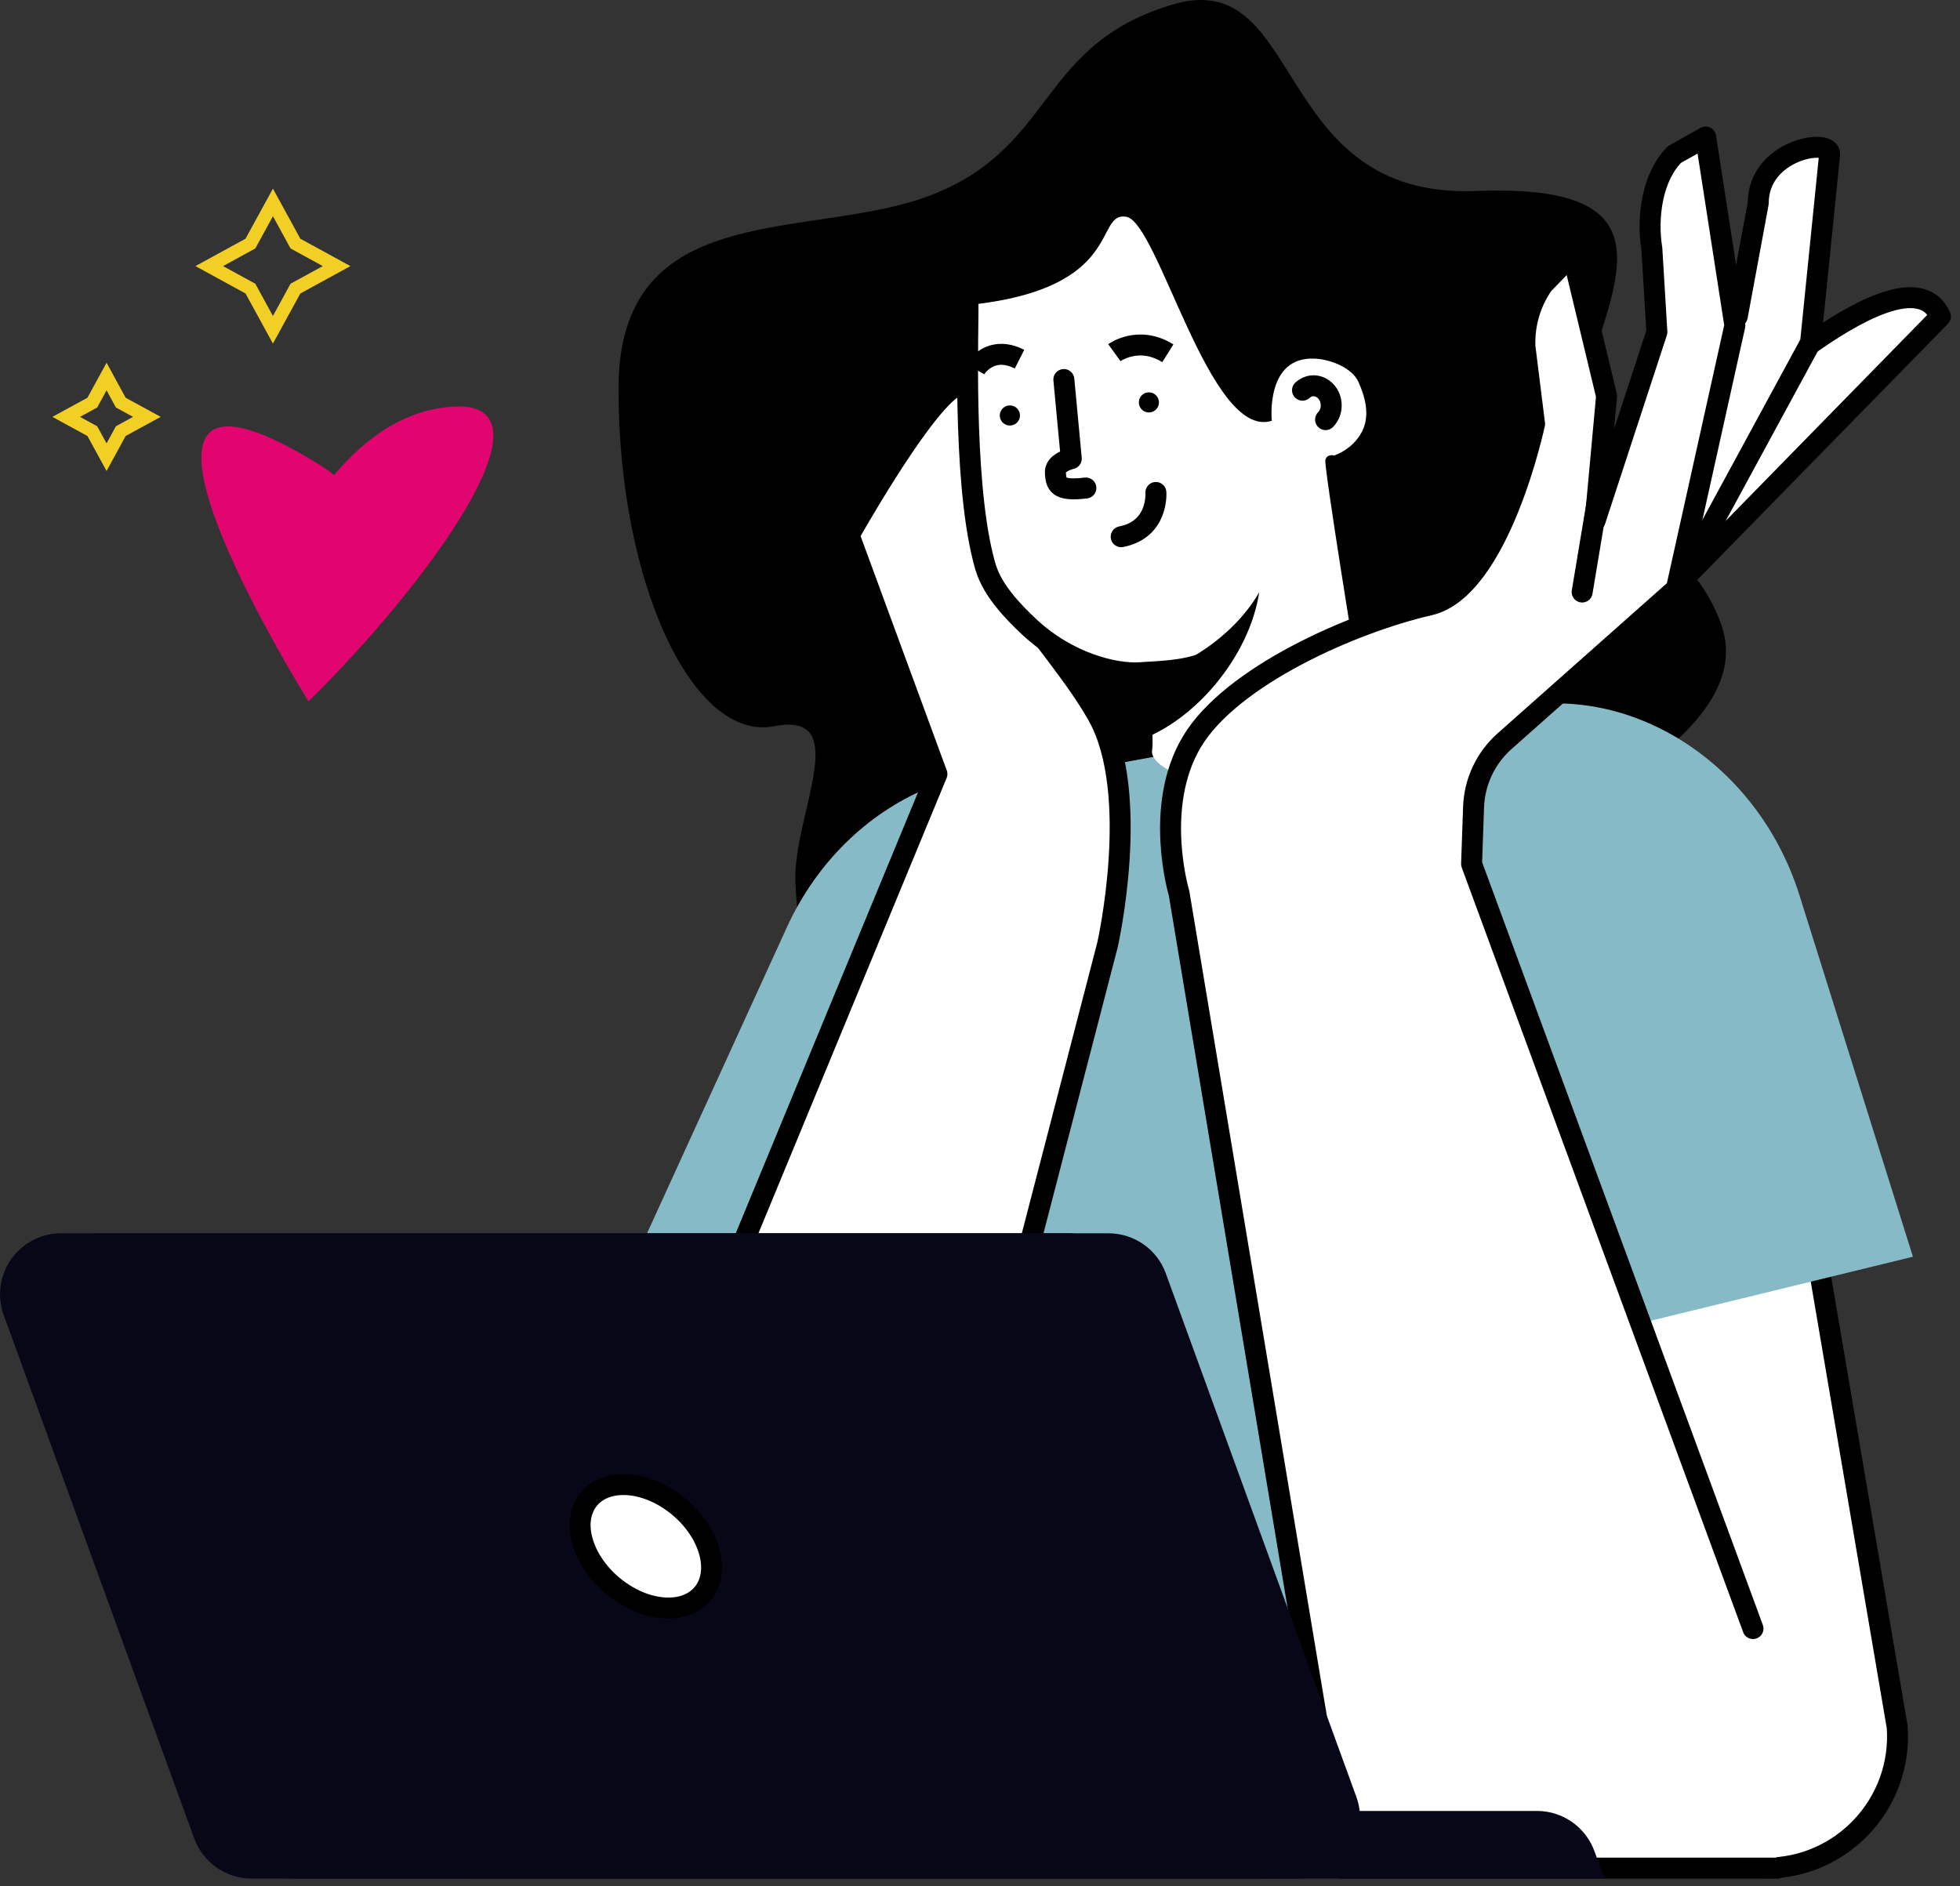
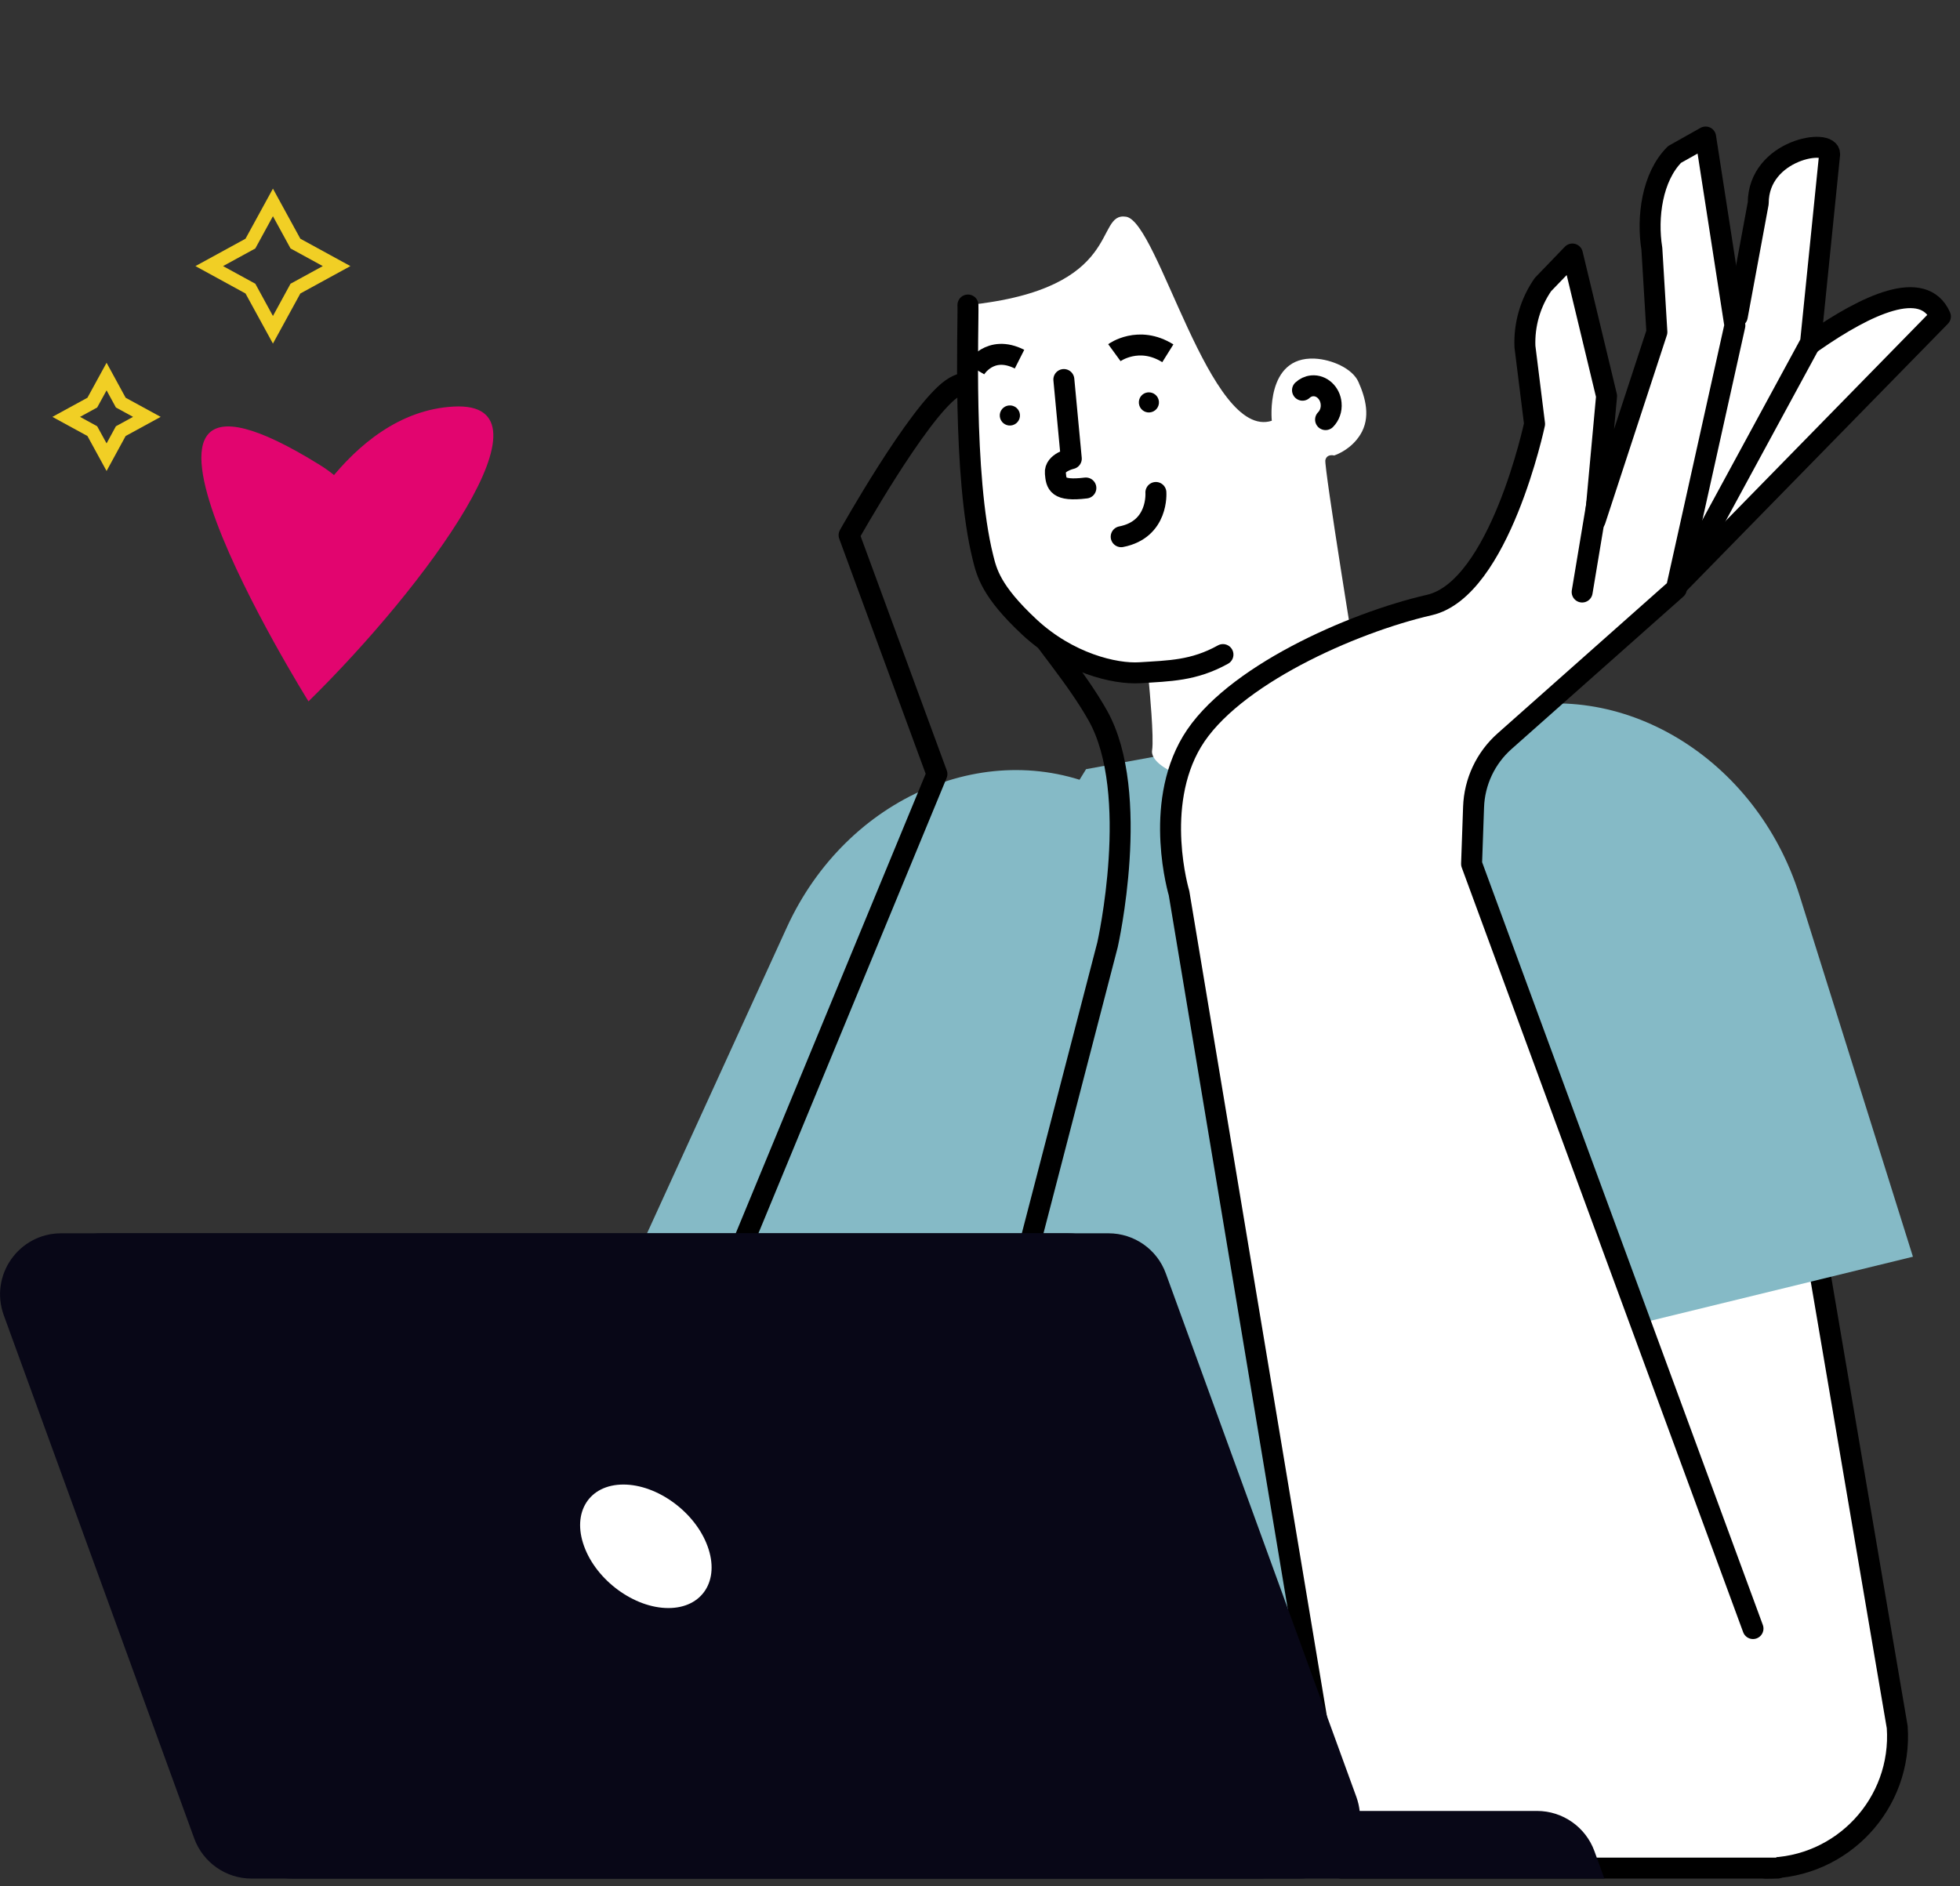
<svg xmlns="http://www.w3.org/2000/svg" width="187" height="180" viewBox="0 0 187 180" fill="none">
  <rect x="0" y="0" width="187" height="180" fill="#333333" stroke="none" />
  <g clip-path="url(#clip0_190_8894)">
-     <path d="M146.01 79.051C146.01 79.051 167.97 70.36 164.25 59.685C160.54 49.009 148.06 48.605 150.84 37.97C153.62 27.337 160.46 17.443 140.81 18.226C121.16 19.008 124.6 -3.377 111.85 0.438C99.11 4.252 100.7 13.811 89.2 18.476C77.7 23.144 59 18.477 59.01 37.116C59.02 55.758 66.15 70.807 73.85 69.298C81.54 67.788 75.59 77.947 75.89 84.249C76.19 90.549 77.84 110.759 102.33 87.538C126.81 64.313 132.23 83.508 146.01 79.051Z" fill="black" />
    <path d="M100.55 140.751L60.93 119.445L75.07 88.495C80.81 75.949 94.52 70.115 105.7 75.472C116.88 80.826 121.3 95.338 115.57 107.884L100.55 140.751Z" fill="#85BAC6" />
-     <path d="M137.08 67.29L136.54 175.736H98.22L99.21 122.552C99.21 122.552 82.98 106.919 93.3 90.158L103.62 73.397L137.08 67.29Z" fill="#85BAC6" />
-     <path d="M86.6 163.641L105.67 90.141C105.67 90.141 108.92 75.72 104.74 68.278C100.55 60.835 92.18 54.322 94.97 46.879C97.76 39.436 94.04 34.784 90.78 37.11C87.53 39.436 81.01 51.066 81.01 51.066L89.39 73.86L51.71 165.037H78.69L86.6 163.641Z" fill="white" />
+     <path d="M137.08 67.29L136.54 175.736H98.22L99.21 122.552C99.21 122.552 82.98 106.919 93.3 90.158L103.62 73.397Z" fill="#85BAC6" />
    <path fill-rule="evenodd" clip-rule="evenodd" d="M86.6 163.641L105.67 90.141C105.67 90.141 108.92 75.72 104.74 68.278C100.55 60.835 92.18 54.322 94.97 46.879C97.76 39.436 94.04 34.784 90.78 37.11C87.53 39.436 81.01 51.066 81.01 51.066L89.39 73.86L51.71 165.037H78.69L86.6 163.641Z" stroke="black" stroke-width="2" stroke-miterlimit="2" stroke-linecap="round" stroke-linejoin="round" />
    <path d="M172.9 117.16L181.01 164.807C181.52 172.079 175.76 178.263 168.47 178.263L148.93 124.767L172.9 117.16Z" fill="white" />
    <path fill-rule="evenodd" clip-rule="evenodd" d="M172.9 117.16L181.01 164.807C181.52 172.079 175.76 178.263 168.47 178.263L148.93 124.767L172.9 117.16Z" stroke="black" stroke-width="2" stroke-miterlimit="2" stroke-linecap="round" stroke-linejoin="round" />
    <path d="M182.51 119.921L138.81 130.588L128.62 98.123C124.49 84.963 130.78 71.455 142.67 67.955C154.57 64.454 167.56 72.285 171.69 85.445L182.51 119.921Z" fill="#85BAC6" />
    <path d="M121.34 40.151C121.34 40.151 120.69 33.994 125.44 34.221C127.03 34.298 129.03 35.141 129.61 36.453C130.27 37.935 130.81 39.84 129.78 41.481C128.95 42.805 127.69 43.323 127.29 43.464C127.29 43.464 126.6 43.272 126.45 43.903C126.31 44.534 129.5 64.301 129.67 65.006C129.84 65.71 131.15 69.24 130.95 69.825C130.75 70.411 126.81 75.618 119.57 75.218C112.33 74.819 109.72 72.799 109.92 71.598C110.11 70.396 109.67 65.704 109.59 64.887C109.52 64.071 109.14 64.141 108.76 64.194C106.37 64.522 101.9 63.272 98.21 59.835C94.55 56.423 94.14 54.63 93.78 53.187C91.82 45.327 91.26 29.216 92.35 29.106C107.37 27.592 104.35 20.199 107.44 20.681C110.52 21.164 115.42 42.06 121.34 40.151Z" fill="white" />
    <path d="M116.68 62.462C113.89 64.013 111.56 64.013 108.76 64.194C106.35 64.349 101.9 63.272 98.21 59.834C94.55 56.422 94.14 54.63 93.78 53.187C91.82 45.327 92.41 30.945 92.35 29.105" stroke="black" stroke-width="2" stroke-miterlimit="2" stroke-linecap="round" stroke-linejoin="round" />
    <path d="M101.5 36.216L102.21 43.765C102.21 43.765 100.59 44.122 100.69 45.142C100.78 46.162 100.85 46.902 103.6 46.567" stroke="black" stroke-width="2" stroke-miterlimit="2" stroke-linecap="round" stroke-linejoin="round" />
    <path d="M106.32 33.652C106.32 33.652 108.63 31.968 111.42 33.713" stroke="black" stroke-width="2" stroke-miterlimit="2" />
    <path d="M93.04 35.21C93.04 35.21 94.44 32.841 97.27 34.272" stroke="black" stroke-width="2" stroke-miterlimit="2" />
    <path d="M97.31 39.556C97.36 40.084 96.97 40.552 96.44 40.602C95.91 40.652 95.44 40.264 95.39 39.736C95.34 39.207 95.73 38.739 96.26 38.689C96.79 38.64 97.26 39.028 97.31 39.556Z" fill="black" />
    <path d="M110.57 38.309C110.62 38.837 110.23 39.305 109.7 39.355C109.17 39.404 108.71 39.017 108.66 38.488C108.61 37.96 108.99 37.492 109.52 37.442C110.05 37.392 110.52 37.78 110.57 38.309Z" fill="black" />
    <path d="M110.28 46.993C110.28 46.993 110.56 50.518 106.97 51.215" stroke="black" stroke-width="2" stroke-miterlimit="2" stroke-linecap="round" stroke-linejoin="round" />
    <path d="M124.27 37.235C124.52 37.003 124.83 36.851 125.18 36.818C126.09 36.733 126.91 37.486 127 38.5C127.06 39.106 126.84 39.668 126.47 40.041" stroke="black" stroke-width="2" stroke-miterlimit="2" stroke-linecap="round" stroke-linejoin="round" />
-     <path d="M109.3 70.412C109.3 68.962 108.94 65.94 108.8 64.741C110.33 64.347 111.9 63.733 113.44 62.877C116.45 61.191 118.77 58.902 120.14 56.517C119.7 59.405 118.25 62.581 115.89 65.379C113.9 67.741 111.58 69.448 109.3 70.412Z" fill="black" />
    <path d="M185.13 30.198L158.64 57.27L163.39 40.492C163.39 40.492 181.87 22.837 185.13 30.198Z" fill="white" />
    <path fill-rule="evenodd" clip-rule="evenodd" d="M185.13 30.198L158.64 57.27L163.39 40.492C163.39 40.492 181.87 22.837 185.13 30.198Z" stroke="black" stroke-width="2" stroke-miterlimit="2" stroke-linecap="round" stroke-linejoin="round" />
    <path d="M161.1 54.144L172.74 32.695L174.56 14.737C174.69 13.132 167.75 14.238 167.75 19.393L165.75 30.2L153.27 45.176L161.1 54.144Z" fill="white" />
    <path fill-rule="evenodd" clip-rule="evenodd" d="M161.1 54.144L172.74 32.695L174.56 14.737C174.69 13.132 167.75 14.238 167.75 19.393L165.75 30.2L153.27 45.176L161.1 54.144Z" stroke="black" stroke-width="2" stroke-miterlimit="2" stroke-linecap="round" stroke-linejoin="round" />
    <path d="M167.25 155.403L140.4 82.435L140.59 77.024C140.67 74.608 141.74 72.331 143.55 70.727L159.94 56.183L165.52 31.062L162.73 13.075L159.77 14.737C157.62 16.883 157.12 20.741 157.6 23.737L158.08 31.683L152.19 49.67L153.28 37.794L150.02 24.239L147.21 27.155C146.01 28.886 145.41 30.96 145.49 33.063L146.41 40.454C146.41 40.454 143.08 56.195 136.37 57.733C128.94 59.438 117.45 64.556 113.73 70.758C110.01 76.961 112.49 85.226 112.49 85.226L128 178.263H169.58" fill="white" />
    <path d="M167.25 155.403L140.4 82.435L140.59 77.024C140.67 74.608 141.74 72.331 143.55 70.727L159.94 56.183L165.52 31.062L162.73 13.075L159.77 14.737C157.62 16.883 157.12 20.741 157.6 23.737L158.08 31.683L152.19 49.67L153.28 37.794L150.02 24.239L147.21 27.155C146.01 28.886 145.41 30.96 145.49 33.063L146.41 40.454C146.41 40.454 143.08 56.195 136.37 57.733C128.94 59.438 117.45 64.556 113.73 70.758C110.01 76.961 112.49 85.226 112.49 85.226L128 178.263H169.58" stroke="black" stroke-width="2" stroke-miterlimit="2" stroke-linecap="round" stroke-linejoin="round" />
    <path d="M150.95 56.493L152.45 47.493" stroke="black" stroke-width="2" stroke-miterlimit="2" stroke-linecap="round" stroke-linejoin="round" />
    <path d="M123.93 179.261H27.89C25.44 179.261 23.25 177.73 22.41 175.428L4.24 125.504C2.86 121.704 5.67 117.686 9.72 117.686H105.76C108.21 117.686 110.4 119.217 111.23 121.519L129.4 171.443C130.79 175.243 127.97 179.261 123.93 179.261Z" fill="#080717" />
    <path d="M153.07 179.261L152.12 176.639C151.28 174.338 149.09 172.806 146.64 172.806H50.6C47.04 172.806 44.44 175.922 44.81 179.261H153.07Z" fill="#080717" />
    <path d="M120.05 179.261H24.01C21.56 179.261 19.37 177.73 18.53 175.428L0.36 125.504C-1.02 121.704 1.79 117.686 5.84 117.686H101.88C104.33 117.686 106.51 119.217 107.35 121.519L125.52 171.443C126.91 175.243 124.09 179.261 120.05 179.261Z" fill="#080717" />
    <path d="M67.51 147.553C68.7 150.808 67.02 153.446 63.77 153.446C60.51 153.446 56.91 150.808 55.73 147.553C54.54 144.299 56.22 141.66 59.48 141.66C62.73 141.66 66.33 144.299 67.51 147.553Z" fill="white" />
-     <path fill-rule="evenodd" clip-rule="evenodd" d="M67.51 147.553C68.7 150.808 67.02 153.446 63.77 153.446C60.51 153.446 56.91 150.808 55.73 147.553C54.54 144.299 56.22 141.66 59.48 141.66C62.73 141.66 66.33 144.299 67.51 147.553Z" stroke="black" stroke-width="2" stroke-miterlimit="2" stroke-linecap="round" stroke-linejoin="round" />
    <path d="M29.433 66.928C29.433 66.928 5.732 28.972 30.512 44.367C38.653 49.431 27.347 52.535 27.347 52.535C27.347 52.535 32.919 39.338 43.289 38.796C53.648 38.241 40.611 55.959 29.433 66.928Z" fill="#E2056F" />
    <path d="M7.635 39.779L9.271 40.674L10.168 42.309L11.059 40.674L12.695 39.779L11.059 38.885L10.168 37.25L9.271 38.885L7.635 39.779ZM10.168 44.943L8.342 41.605L5 39.779L8.342 37.954L10.168 34.616L11.988 37.954L15.33 39.779L11.988 41.605L10.168 44.943Z" fill="#F1CF25" />
    <path d="M21.282 25.392L24.359 27.074L26.04 30.152L27.72 27.074L30.797 25.392L27.72 23.709L26.04 20.633L24.359 23.709L21.282 25.392ZM26.04 32.785L23.424 28.006L18.647 25.392L23.424 22.779L26.04 18L28.655 22.779L33.432 25.392L28.655 28.006L26.04 32.785Z" fill="#F1CF25" />
  </g>
  <defs>
    <clipPath id="clip0_190_8894">
      <rect width="187" height="180" fill="white" />
    </clipPath>
  </defs>
</svg>